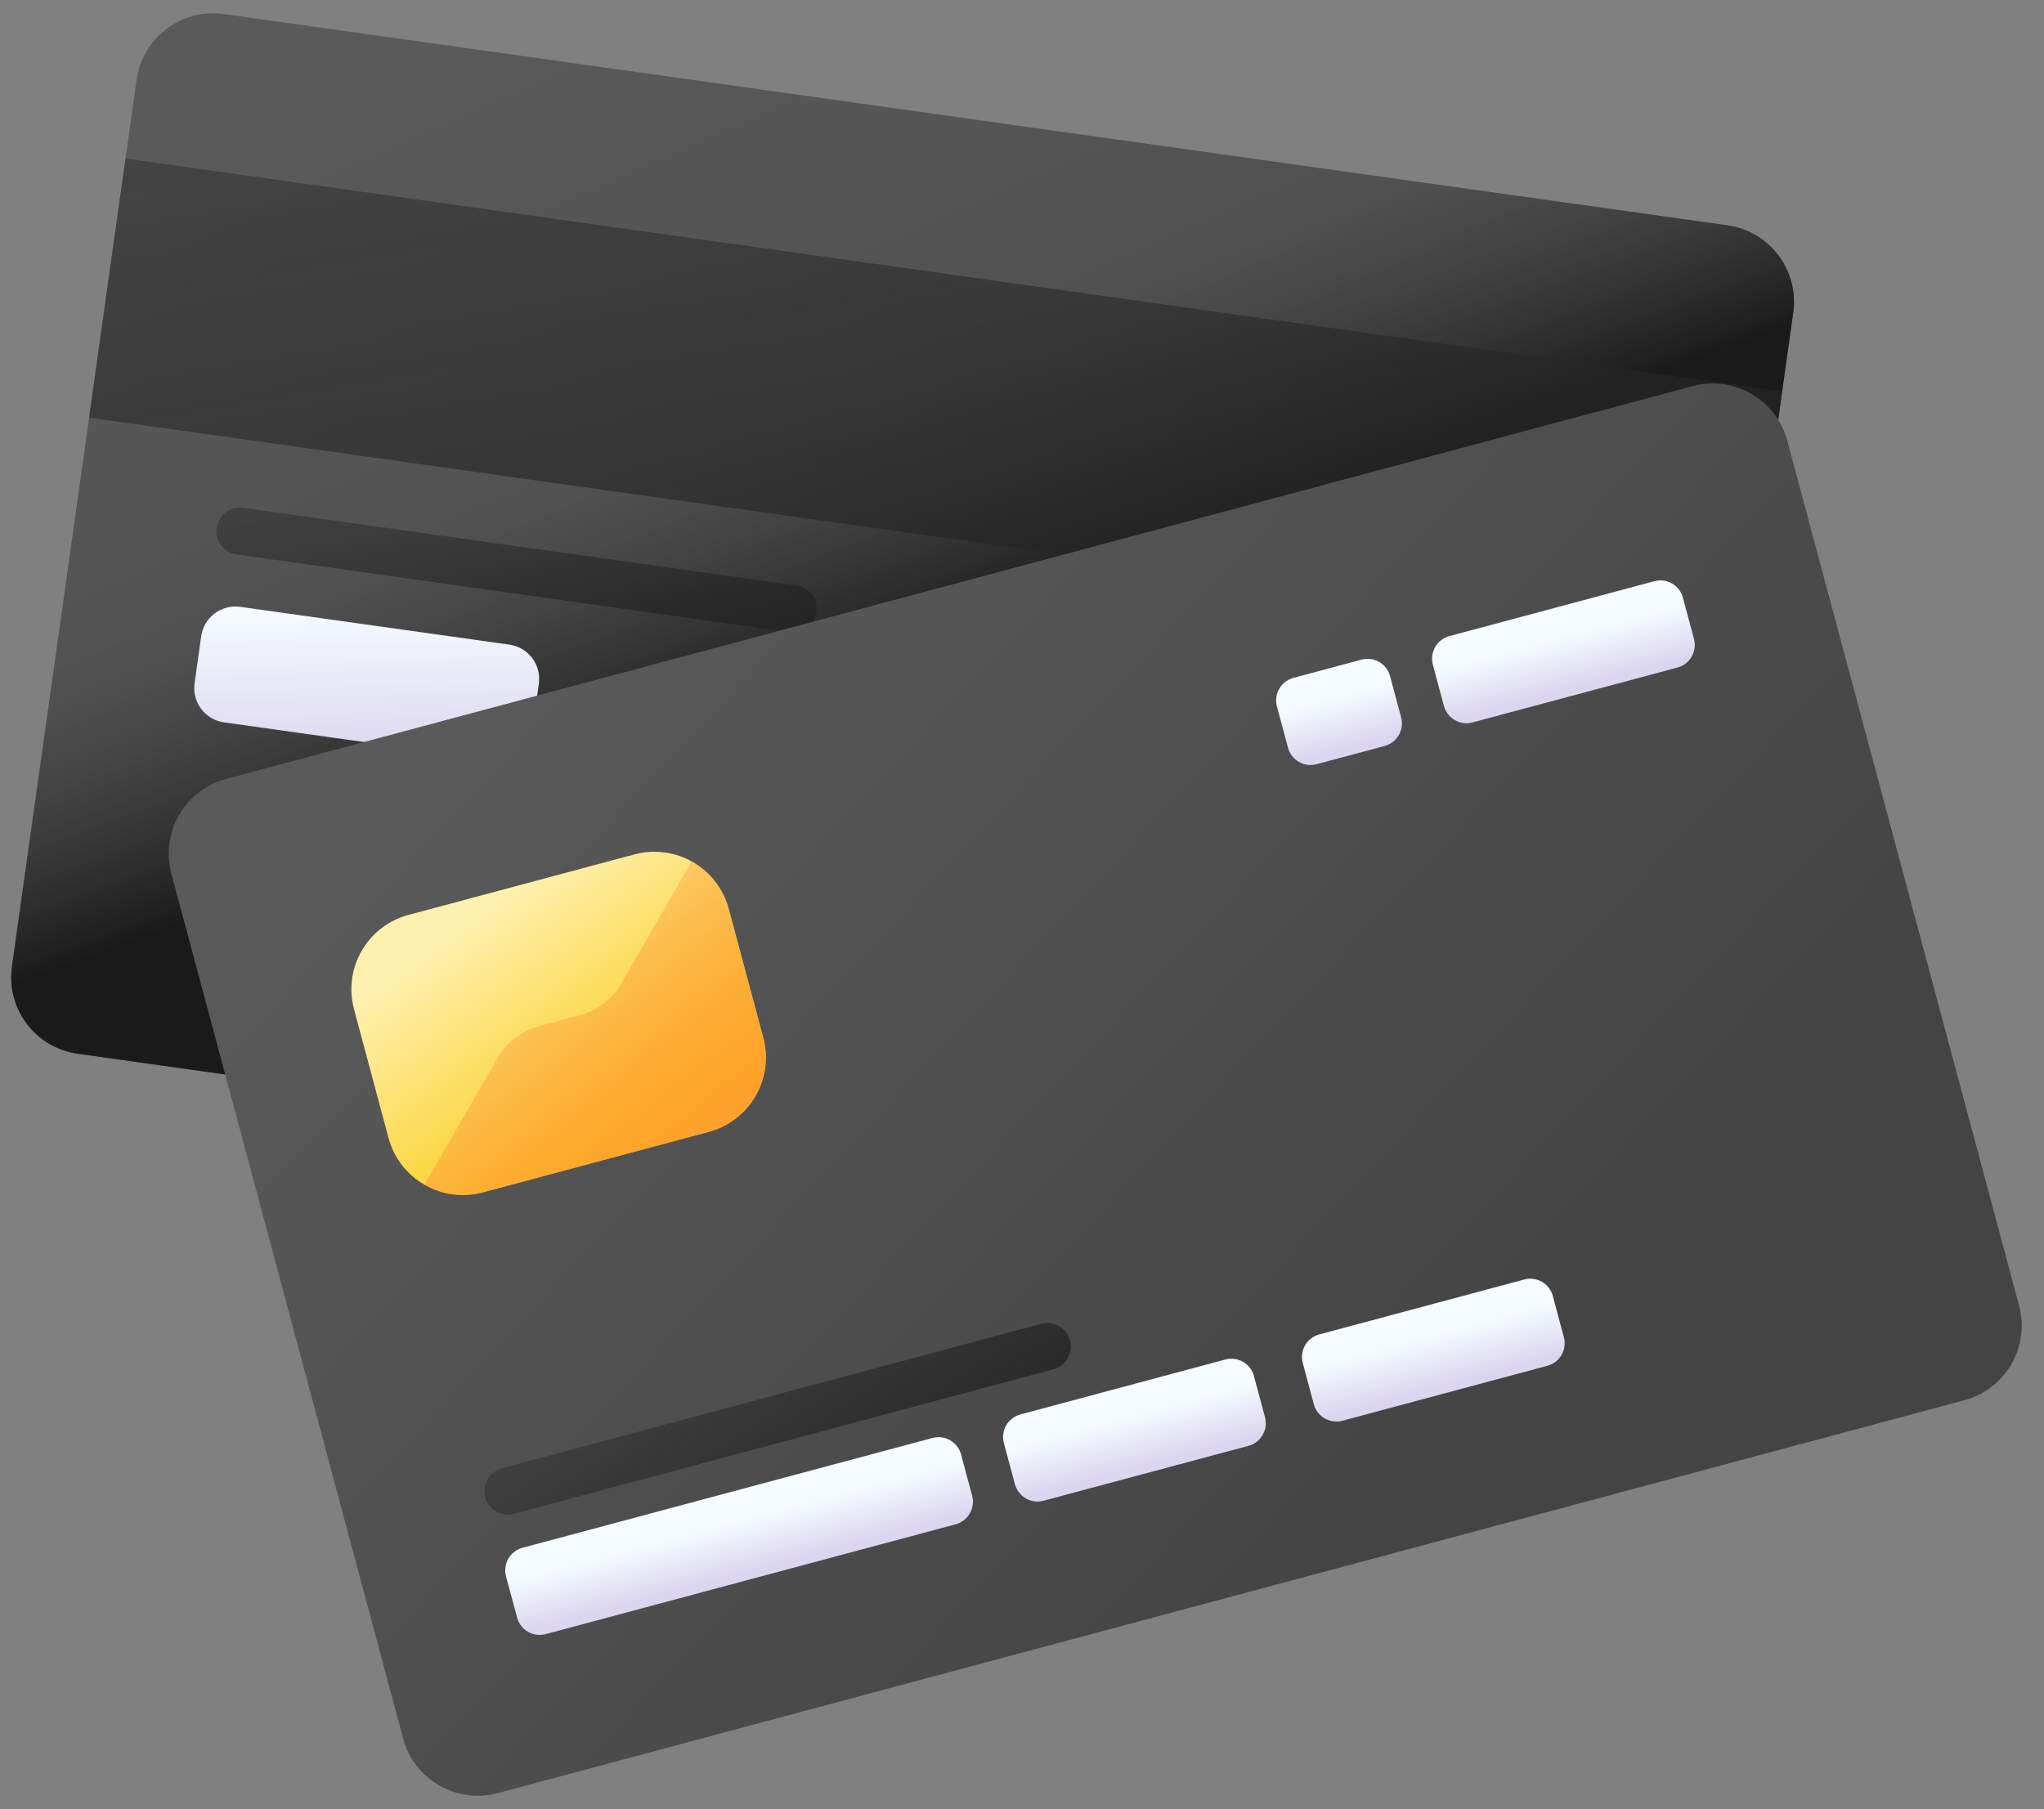
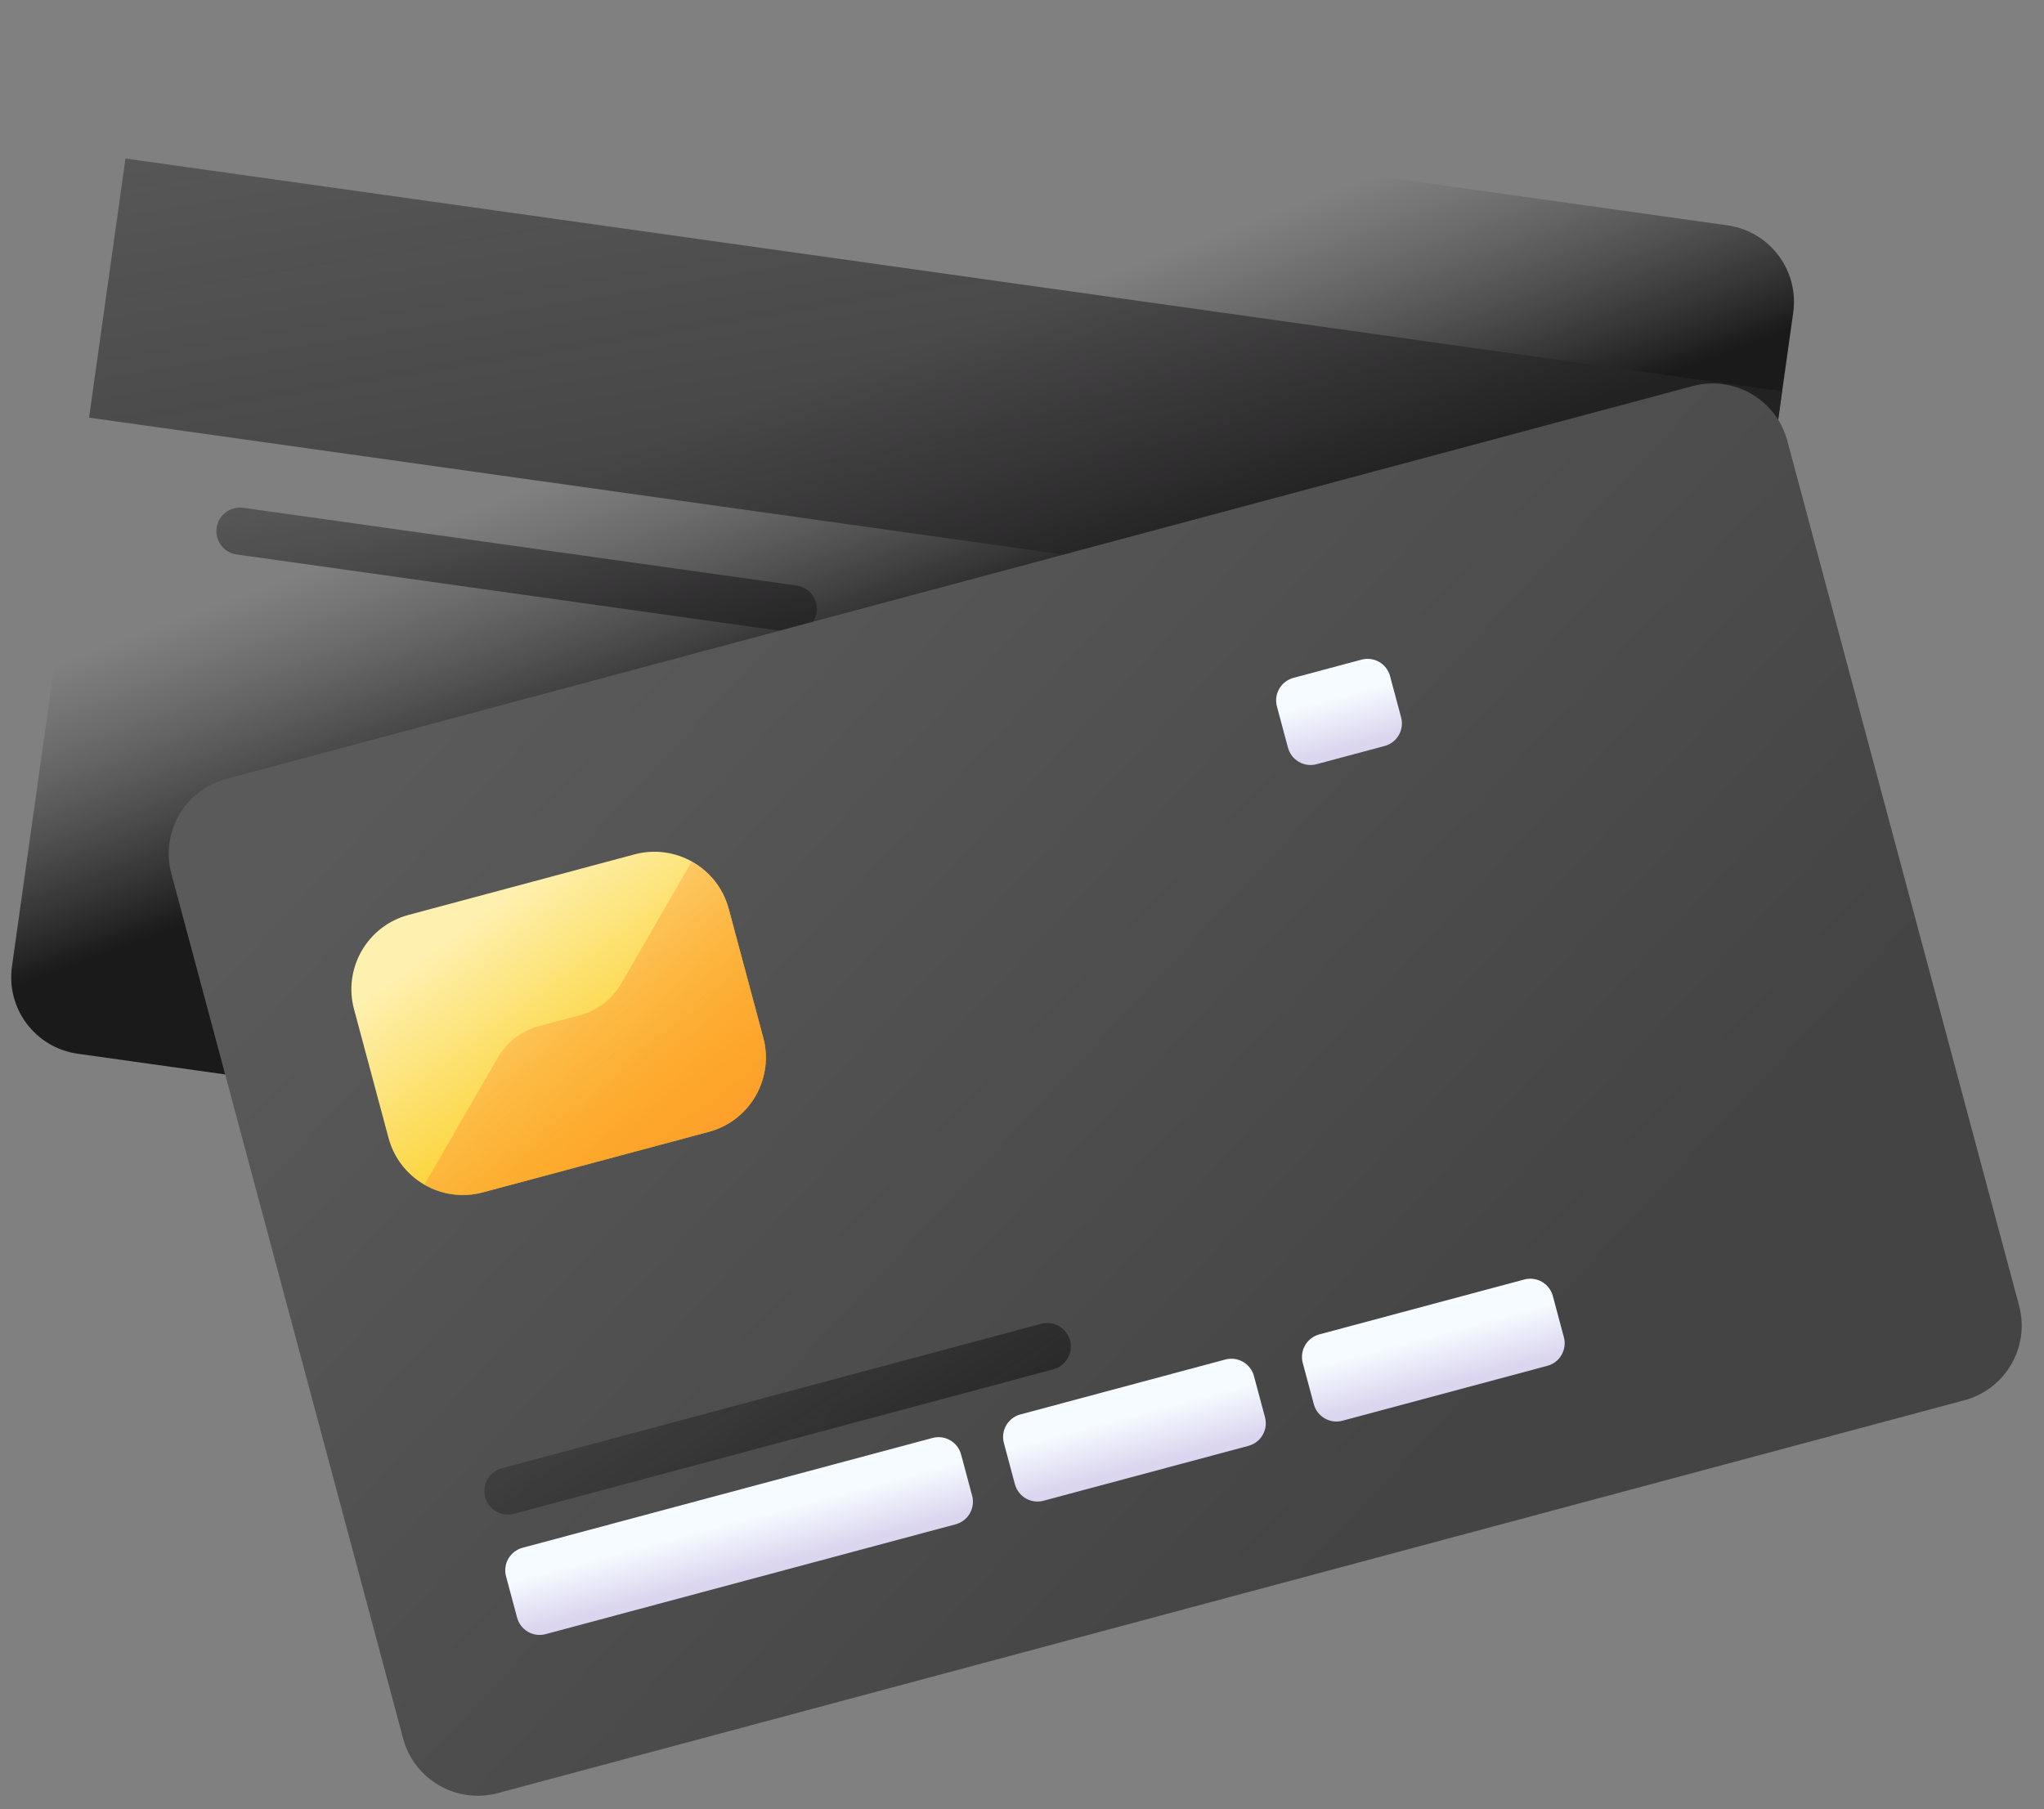
<svg xmlns="http://www.w3.org/2000/svg" width="61" height="54" viewBox="0 0 61 54" fill="none">
  <rect x="0" y="0" width="61" height="54" fill="#808080" stroke="none" />
-   <path d="M47.191 37.759L2.32 31.453C1.058 31.276 0.179 30.11 0.357 28.848L4.076 2.382C4.254 1.121 5.42 0.242 6.681 0.419L51.553 6.726C52.814 6.903 53.693 8.069 53.516 9.33L49.796 35.797C49.619 37.058 48.453 37.937 47.191 37.759Z" fill="url(#paint0_linear_410_358)" />
  <path d="M47.191 37.759L2.32 31.453C1.058 31.276 0.179 30.11 0.357 28.848L4.076 2.382C4.254 1.121 5.42 0.242 6.681 0.419L51.553 6.726C52.814 6.903 53.693 8.069 53.516 9.33L49.796 35.797C49.619 37.058 48.453 37.937 47.191 37.759Z" fill="url(#paint1_linear_410_358)" />
  <path d="M2.658 12.466L52.098 19.414L53.184 11.681L3.745 4.732L2.658 12.466Z" fill="url(#paint2_linear_410_358)" />
  <path d="M23.577 18.871L7.059 16.55C6.875 16.523 6.709 16.425 6.598 16.276C6.486 16.127 6.438 15.94 6.464 15.756C6.49 15.572 6.588 15.405 6.736 15.293C6.884 15.181 7.071 15.132 7.255 15.157L23.773 17.478C23.864 17.491 23.952 17.522 24.032 17.569C24.112 17.615 24.181 17.677 24.237 17.751C24.293 17.825 24.333 17.909 24.356 17.999C24.38 18.088 24.385 18.181 24.372 18.273C24.359 18.364 24.328 18.453 24.281 18.532C24.234 18.612 24.172 18.681 24.098 18.737C24.024 18.793 23.94 18.833 23.851 18.856C23.761 18.879 23.668 18.884 23.577 18.871Z" fill="url(#paint3_linear_410_358)" />
  <path d="M46.743 22.128L42.299 21.503C42.115 21.476 41.949 21.378 41.838 21.229C41.726 21.08 41.678 20.893 41.704 20.709C41.73 20.525 41.828 20.358 41.976 20.246C42.124 20.134 42.311 20.085 42.495 20.11L46.939 20.735C47.123 20.761 47.289 20.86 47.401 21.009C47.512 21.157 47.56 21.344 47.535 21.529C47.509 21.713 47.411 21.879 47.263 21.991C47.114 22.104 46.928 22.153 46.743 22.128Z" fill="url(#paint4_linear_410_358)" />
-   <path d="M14.718 22.691L6.685 21.562C6.551 21.543 6.422 21.498 6.305 21.429C6.188 21.36 6.086 21.269 6.005 21.161C5.923 21.053 5.864 20.93 5.83 20.799C5.796 20.667 5.788 20.531 5.807 20.397L6.004 18.992C6.023 18.858 6.068 18.728 6.137 18.612C6.206 18.495 6.297 18.393 6.405 18.311C6.513 18.23 6.637 18.17 6.768 18.136C6.899 18.102 7.036 18.095 7.17 18.114L15.203 19.242C15.337 19.261 15.466 19.306 15.583 19.375C15.699 19.444 15.801 19.535 15.883 19.643C15.964 19.752 16.024 19.875 16.058 20.006C16.092 20.137 16.099 20.274 16.081 20.408L15.883 21.813C15.845 22.084 15.701 22.328 15.482 22.493C15.264 22.658 14.989 22.729 14.718 22.691Z" fill="url(#paint5_linear_410_358)" />
  <path d="M58.625 41.796L14.856 53.523C13.626 53.853 12.361 53.123 12.031 51.893L5.114 26.077C4.785 24.847 5.515 23.582 6.745 23.252L50.514 11.524C51.744 11.195 53.009 11.925 53.339 13.155L60.256 38.971C60.586 40.201 59.855 41.466 58.625 41.796Z" fill="url(#paint6_linear_410_358)" />
  <path d="M31.443 40.871L15.331 45.188C15.152 45.234 14.961 45.208 14.802 45.114C14.642 45.021 14.525 44.868 14.477 44.689C14.429 44.51 14.454 44.319 14.545 44.158C14.637 43.998 14.789 43.879 14.967 43.829L31.079 39.512C31.258 39.466 31.448 39.493 31.608 39.586C31.768 39.68 31.885 39.833 31.933 40.012C31.981 40.191 31.956 40.381 31.864 40.542C31.773 40.703 31.621 40.821 31.443 40.871Z" fill="url(#paint7_linear_410_358)" />
-   <path d="M21.153 33.784L14.409 35.592C13.183 35.92 11.924 35.193 11.595 33.967L10.565 30.123C10.237 28.898 10.964 27.638 12.19 27.31L18.934 25.503C20.16 25.174 21.419 25.902 21.748 27.127L22.778 30.971C23.106 32.197 22.379 33.456 21.153 33.784Z" fill="url(#paint8_linear_410_358)" />
+   <path d="M21.153 33.784L14.409 35.592C13.183 35.92 11.924 35.193 11.595 33.967L10.565 30.123C10.237 28.898 10.964 27.638 12.19 27.31L18.934 25.503C20.16 25.174 21.419 25.902 21.748 27.127L22.778 30.971C23.106 32.197 22.379 33.456 21.153 33.784" fill="url(#paint8_linear_410_358)" />
  <path d="M14.409 35.592L21.154 33.785C22.379 33.457 23.107 32.197 22.778 30.971L21.748 27.128C21.58 26.501 21.169 26.006 20.643 25.715L18.535 29.367C18.269 29.826 17.832 30.162 17.32 30.299L16.073 30.633C15.819 30.701 15.582 30.819 15.373 30.978C15.165 31.138 14.99 31.338 14.858 31.565L12.666 35.363C12.927 35.514 13.216 35.612 13.515 35.651C13.814 35.691 14.118 35.671 14.409 35.592Z" fill="url(#paint9_linear_410_358)" />
  <path d="M28.52 45.499L16.285 48.777C16.106 48.825 15.916 48.8 15.756 48.708C15.596 48.615 15.48 48.463 15.432 48.285L15.102 47.053C15.054 46.875 15.079 46.685 15.171 46.525C15.264 46.365 15.416 46.248 15.594 46.2L27.829 42.922C28.008 42.874 28.198 42.899 28.358 42.992C28.517 43.084 28.634 43.236 28.682 43.414L29.012 44.646C29.036 44.734 29.042 44.827 29.03 44.917C29.018 45.008 28.988 45.095 28.942 45.175C28.897 45.254 28.836 45.323 28.763 45.379C28.691 45.434 28.608 45.475 28.52 45.499Z" fill="url(#paint10_linear_410_358)" />
  <path d="M37.26 43.157L31.142 44.796C30.964 44.844 30.773 44.819 30.614 44.727C30.454 44.634 30.337 44.482 30.289 44.304L29.959 43.072C29.912 42.894 29.936 42.704 30.029 42.544C30.121 42.384 30.273 42.267 30.452 42.22L36.569 40.58C36.748 40.533 36.938 40.558 37.097 40.65C37.257 40.742 37.374 40.894 37.422 41.073L37.752 42.304C37.775 42.393 37.782 42.485 37.77 42.575C37.758 42.666 37.728 42.754 37.682 42.833C37.636 42.912 37.576 42.981 37.503 43.037C37.431 43.093 37.348 43.133 37.26 43.157Z" fill="url(#paint11_linear_410_358)" />
  <path d="M46.179 40.768L40.062 42.408C39.883 42.455 39.694 42.43 39.534 42.338C39.374 42.246 39.257 42.094 39.209 41.915L38.879 40.684C38.831 40.505 38.856 40.315 38.949 40.155C39.041 39.995 39.193 39.879 39.371 39.831L45.489 38.192C45.667 38.144 45.857 38.169 46.017 38.261C46.177 38.354 46.294 38.506 46.342 38.684L46.672 39.916C46.719 40.094 46.694 40.284 46.602 40.444C46.51 40.604 46.358 40.721 46.179 40.768Z" fill="url(#paint12_linear_410_358)" />
  <path d="M41.322 22.267L39.29 22.811C39.112 22.859 38.922 22.834 38.762 22.741C38.602 22.649 38.486 22.497 38.438 22.319L38.108 21.087C38.06 20.909 38.085 20.718 38.177 20.559C38.27 20.399 38.422 20.282 38.6 20.234L40.632 19.69C40.81 19.642 41 19.667 41.16 19.759C41.32 19.852 41.437 20.004 41.484 20.182L41.814 21.414C41.862 21.592 41.837 21.782 41.745 21.942C41.653 22.102 41.5 22.219 41.322 22.267Z" fill="url(#paint13_linear_410_358)" />
-   <path d="M50.062 19.925L43.945 21.564C43.766 21.612 43.576 21.587 43.416 21.494C43.257 21.402 43.14 21.25 43.092 21.072L42.762 19.84C42.714 19.662 42.739 19.471 42.832 19.311C42.924 19.152 43.076 19.035 43.254 18.987L49.372 17.348C49.55 17.3 49.74 17.325 49.9 17.418C50.06 17.51 50.177 17.662 50.224 17.84L50.554 19.072C50.602 19.25 50.577 19.44 50.485 19.6C50.393 19.76 50.24 19.877 50.062 19.925Z" fill="url(#paint14_linear_410_358)" />
  <defs>
    <linearGradient id="paint0_linear_410_358" x1="18.002" y1="-1.092" x2="33.083" y2="32.948" gradientUnits="userSpaceOnUse">
      <stop stop-color="#5A5A5A" />
      <stop offset="1" stop-color="#444444" />
    </linearGradient>
    <linearGradient id="paint1_linear_410_358" x1="24.123" y1="11.501" x2="27.107" y2="19.55" gradientUnits="userSpaceOnUse">
      <stop stop-color="#433F43" stop-opacity="0" />
      <stop offset="1" stop-color="#1A1A1A" />
    </linearGradient>
    <linearGradient id="paint2_linear_410_358" x1="20.042" y1="-35.747" x2="32.24" y2="38.229" gradientUnits="userSpaceOnUse">
      <stop stop-color="#433F43" stop-opacity="0" />
      <stop offset="1" stop-color="#1A1A1A" />
    </linearGradient>
    <linearGradient id="paint3_linear_410_358" x1="13.167" y1="3.349" x2="16.652" y2="24.48" gradientUnits="userSpaceOnUse">
      <stop stop-color="#433F43" stop-opacity="0" />
      <stop offset="1" stop-color="#1A1A1A" />
    </linearGradient>
    <linearGradient id="paint4_linear_410_358" x1="43.654" y1="15.237" x2="45.153" y2="24.326" gradientUnits="userSpaceOnUse">
      <stop stop-color="#433F43" stop-opacity="0" />
      <stop offset="1" stop-color="#1A1A1A" />
    </linearGradient>
    <linearGradient id="paint5_linear_410_358" x1="10.91" y1="18.142" x2="10.989" y2="22.78" gradientUnits="userSpaceOnUse">
      <stop stop-color="#F5FBFF" />
      <stop offset="1" stop-color="#DBD5EF" />
    </linearGradient>
    <linearGradient id="paint6_linear_410_358" x1="16.588" y1="17.442" x2="43.761" y2="42.893" gradientUnits="userSpaceOnUse">
      <stop stop-color="#5A5A5A" />
      <stop offset="1" stop-color="#444444" />
    </linearGradient>
    <linearGradient id="paint7_linear_410_358" x1="15.802" y1="30.652" x2="27.259" y2="48.746" gradientUnits="userSpaceOnUse">
      <stop stop-color="#433F43" stop-opacity="0" />
      <stop offset="1" stop-color="#1A1A1A" />
    </linearGradient>
    <linearGradient id="paint8_linear_410_358" x1="14.317" y1="27.346" x2="19.456" y2="34.304" gradientUnits="userSpaceOnUse">
      <stop stop-color="#FEF0AE" />
      <stop offset="1" stop-color="#FAC600" />
    </linearGradient>
    <linearGradient id="paint9_linear_410_358" x1="12.457" y1="25.69" x2="22.449" y2="36.967" gradientUnits="userSpaceOnUse">
      <stop stop-color="#FE9738" stop-opacity="0" />
      <stop offset="1" stop-color="#FE9738" />
    </linearGradient>
    <linearGradient id="paint10_linear_410_358" x1="21.946" y1="45.428" x2="22.343" y2="46.913" gradientUnits="userSpaceOnUse">
      <stop stop-color="#F5FBFF" />
      <stop offset="1" stop-color="#DBD5EF" />
    </linearGradient>
    <linearGradient id="paint11_linear_410_358" x1="33.746" y1="42.27" x2="34.143" y2="43.755" gradientUnits="userSpaceOnUse">
      <stop stop-color="#F5FBFF" />
      <stop offset="1" stop-color="#DBD5EF" />
    </linearGradient>
    <linearGradient id="paint12_linear_410_358" x1="42.666" y1="39.885" x2="43.064" y2="41.37" gradientUnits="userSpaceOnUse">
      <stop stop-color="#F5FBFF" />
      <stop offset="1" stop-color="#DBD5EF" />
    </linearGradient>
    <linearGradient id="paint13_linear_410_358" x1="39.859" y1="20.834" x2="40.256" y2="22.32" gradientUnits="userSpaceOnUse">
      <stop stop-color="#F5FBFF" />
      <stop offset="1" stop-color="#DBD5EF" />
    </linearGradient>
    <linearGradient id="paint14_linear_410_358" x1="46.557" y1="19.042" x2="46.954" y2="20.528" gradientUnits="userSpaceOnUse">
      <stop stop-color="#F5FBFF" />
      <stop offset="1" stop-color="#DBD5EF" />
    </linearGradient>
  </defs>
</svg>